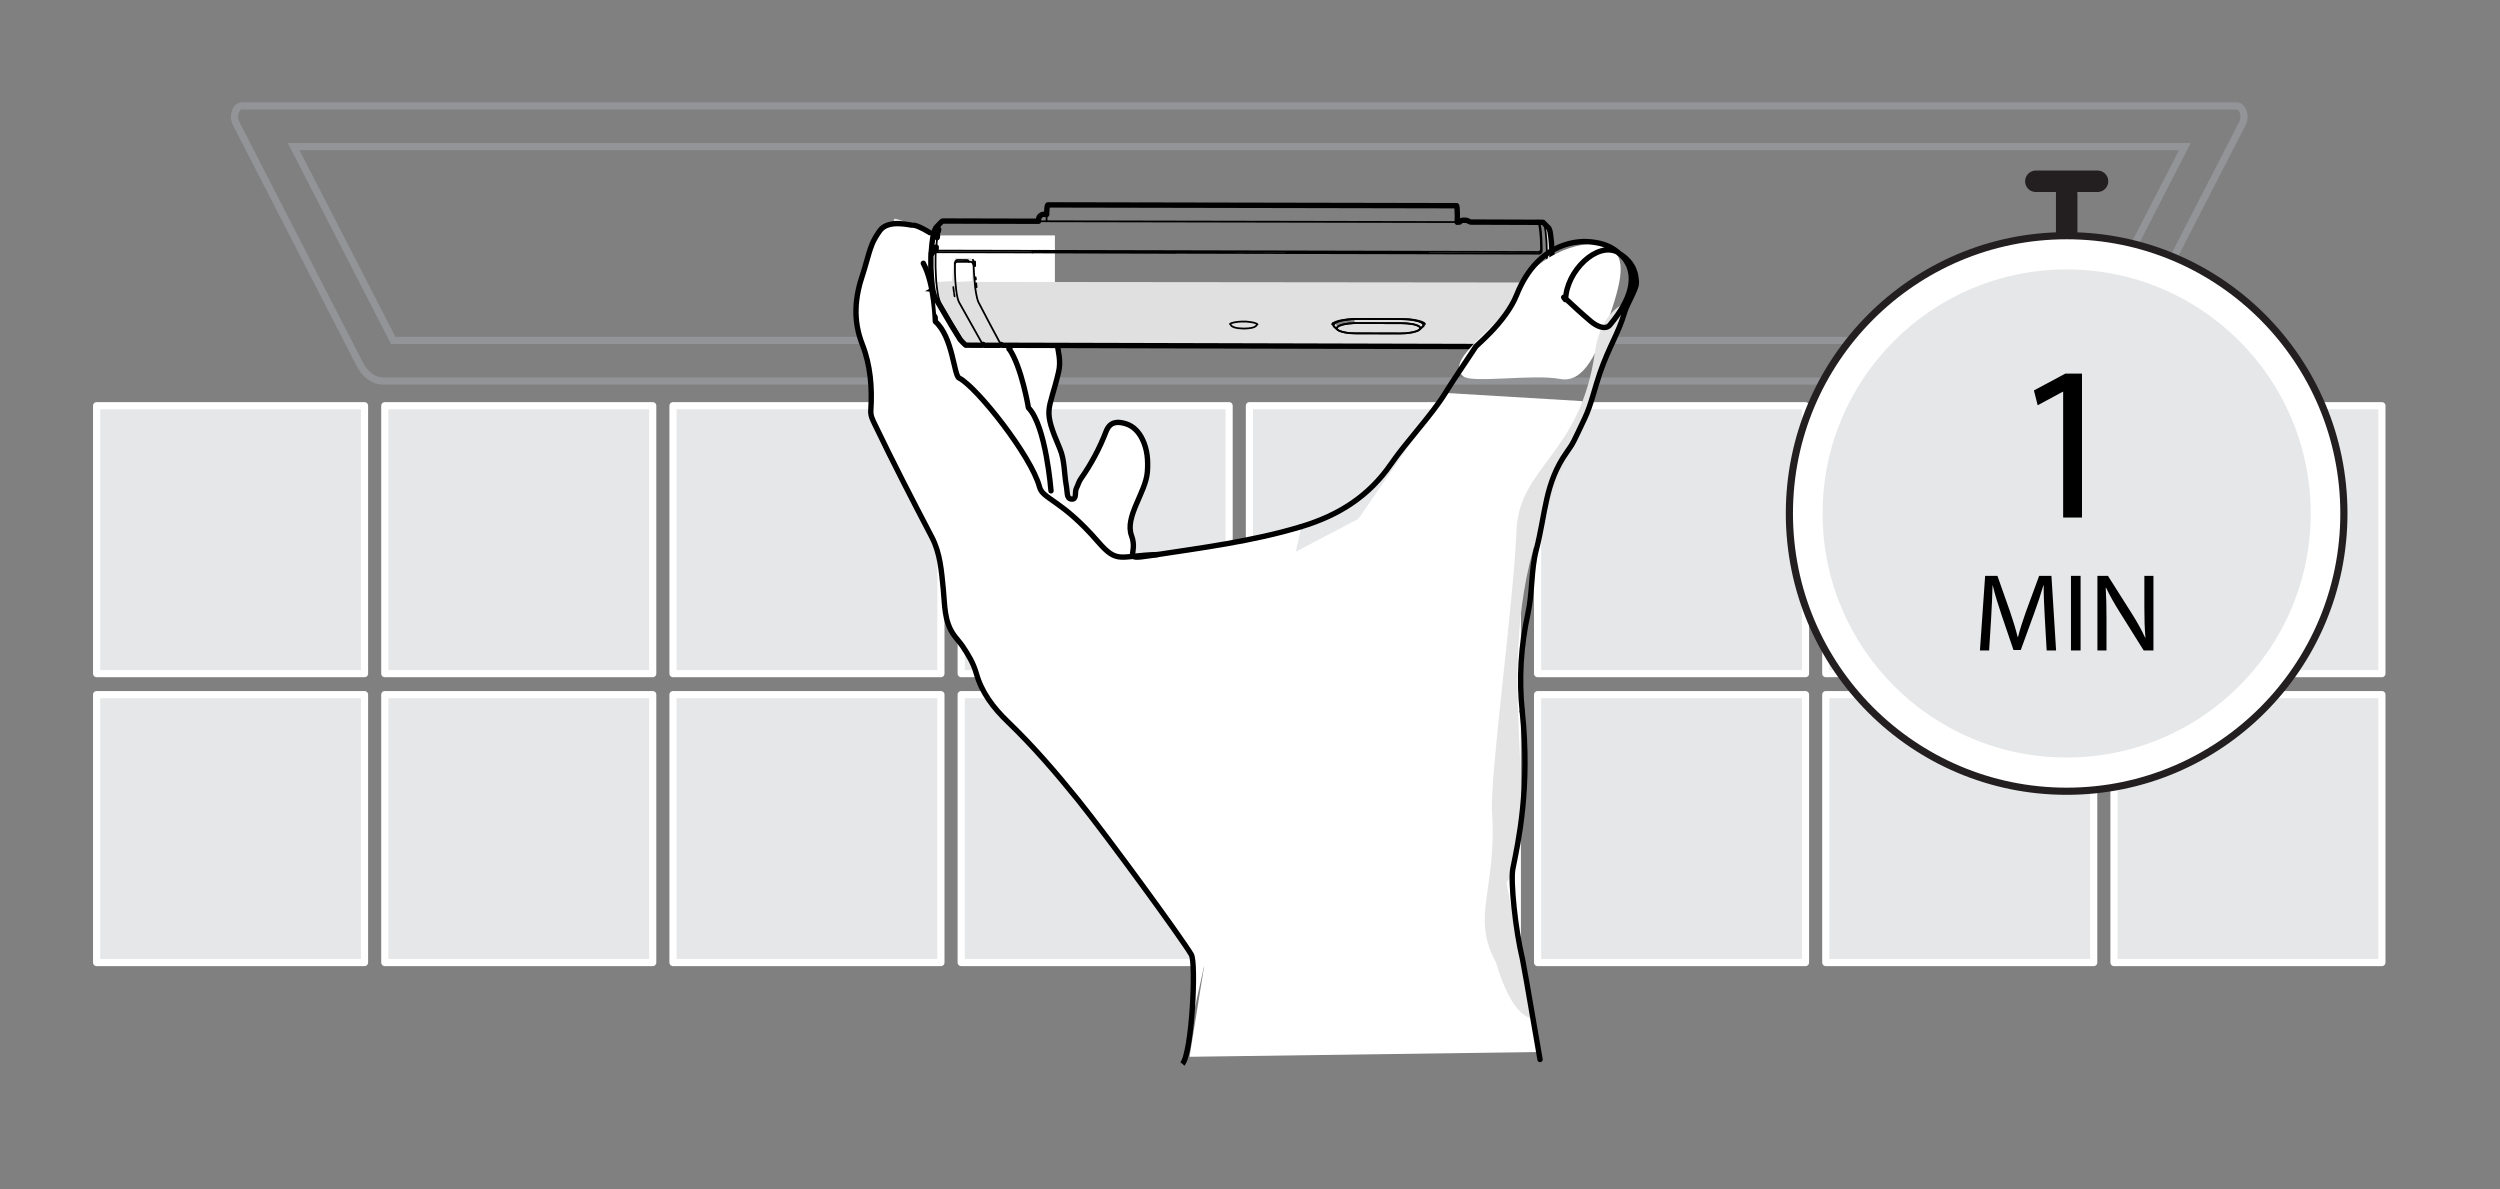
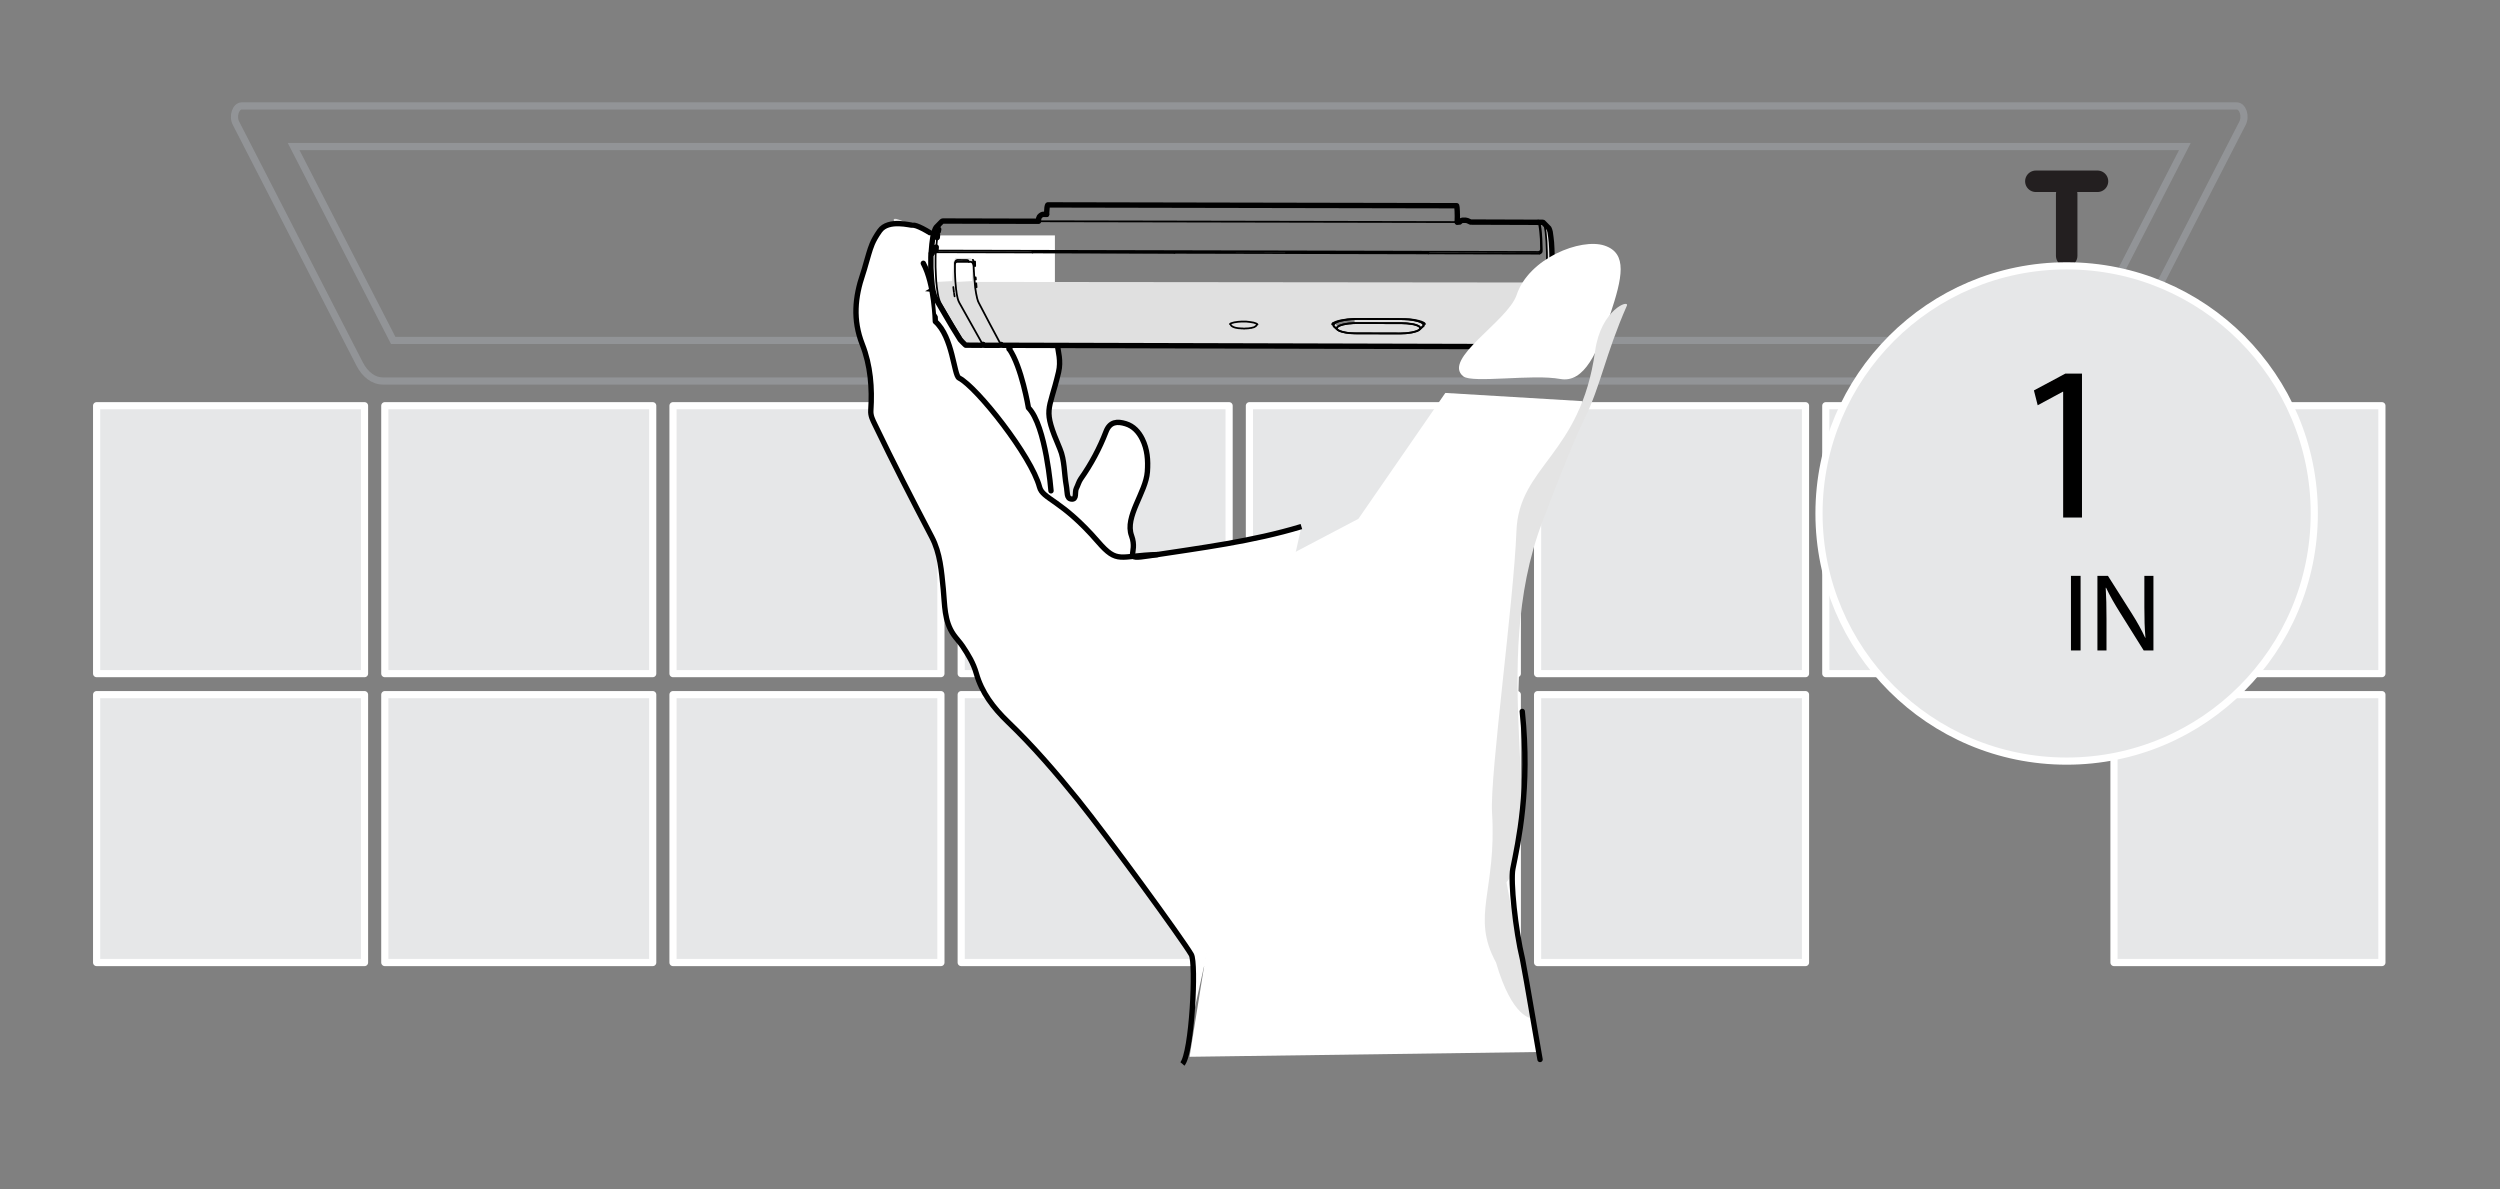
<svg xmlns="http://www.w3.org/2000/svg" version="1.1" id="Layer_1" x="0px" y="0px" width="349px" height="166px" viewBox="0 0 349 166" enable-background="new 0 0 349 166" xml:space="preserve">
  <rect x="0" y="0" width="349" height="166" fill="#808080" stroke="none" />
  <rect x="13.487" y="56.638" fill="#E6E7E8" stroke="#FFFFFF" stroke-linecap="round" stroke-linejoin="round" stroke-miterlimit="10" width="37.401" height="37.401" />
  <rect x="53.719" y="56.638" fill="#E6E7E8" stroke="#FFFFFF" stroke-linecap="round" stroke-linejoin="round" stroke-miterlimit="10" width="37.401" height="37.401" />
  <rect x="93.951" y="56.638" fill="#E6E7E8" stroke="#FFFFFF" stroke-linecap="round" stroke-linejoin="round" stroke-miterlimit="10" width="37.401" height="37.401" />
  <rect x="134.183" y="56.638" fill="#E6E7E8" stroke="#FFFFFF" stroke-linecap="round" stroke-linejoin="round" stroke-miterlimit="10" width="37.401" height="37.401" />
  <rect x="174.416" y="56.638" fill="#E6E7E8" stroke="#FFFFFF" stroke-linecap="round" stroke-linejoin="round" stroke-miterlimit="10" width="37.401" height="37.401" />
  <rect x="214.648" y="56.638" fill="#E6E7E8" stroke="#FFFFFF" stroke-linecap="round" stroke-linejoin="round" stroke-miterlimit="10" width="37.401" height="37.401" />
  <rect x="254.88" y="56.638" fill="#E6E7E8" stroke="#FFFFFF" stroke-linecap="round" stroke-linejoin="round" stroke-miterlimit="10" width="37.401" height="37.401" />
  <rect x="295.112" y="56.638" fill="#E6E7E8" stroke="#FFFFFF" stroke-linecap="round" stroke-linejoin="round" stroke-miterlimit="10" width="37.401" height="37.401" />
  <rect x="13.487" y="96.97" fill="#E6E7E8" stroke="#FFFFFF" stroke-linecap="round" stroke-linejoin="round" stroke-miterlimit="10" width="37.401" height="37.401" />
  <rect x="53.719" y="96.97" fill="#E6E7E8" stroke="#FFFFFF" stroke-linecap="round" stroke-linejoin="round" stroke-miterlimit="10" width="37.401" height="37.401" />
  <rect x="93.951" y="96.97" fill="#E6E7E8" stroke="#FFFFFF" stroke-linecap="round" stroke-linejoin="round" stroke-miterlimit="10" width="37.401" height="37.401" />
  <rect x="134.183" y="96.97" fill="#E6E7E8" stroke="#FFFFFF" stroke-linecap="round" stroke-linejoin="round" stroke-miterlimit="10" width="37.401" height="37.401" />
  <rect x="174.416" y="96.97" fill="#E6E7E8" stroke="#FFFFFF" stroke-linecap="round" stroke-linejoin="round" stroke-miterlimit="10" width="37.401" height="37.401" />
  <rect x="214.648" y="96.97" fill="#E6E7E8" stroke="#FFFFFF" stroke-linecap="round" stroke-linejoin="round" stroke-miterlimit="10" width="37.401" height="37.401" />
-   <rect x="254.88" y="96.97" fill="#E6E7E8" stroke="#FFFFFF" stroke-linecap="round" stroke-linejoin="round" stroke-miterlimit="10" width="37.401" height="37.401" />
  <rect x="295.112" y="96.97" fill="#E6E7E8" stroke="#FFFFFF" stroke-linecap="round" stroke-linejoin="round" stroke-miterlimit="10" width="37.401" height="37.401" />
  <path fill="none" stroke="#929497" stroke-miterlimit="10" d="M312.246,14.787H33.754  c-0.841,0-1.318,1.425-0.809,2.415l17.263,33.613c0.769,1.497,1.966,2.376,3.237,2.376h239.111  c1.271,0,2.468-0.879,3.237-2.376l17.263-33.613C313.564,16.212,313.087,14.787,312.246,14.787z" />
  <polygon fill="none" stroke="#929497" stroke-miterlimit="10" points="54.891,47.523 40.989,20.456 305.011,20.456   291.11,47.523 " />
  <g>
    <path fill="#E4E4E4" d="M132.321,53.344c10.304,14.024,11.478,17.61,16.71,24.648   c5.25,7.062,20.024,1.711,26.049-1.801c0.918-0.535-15.854,2.139-16.911,0.672   c-3.028-4.204,3.645-9.337,1.297-15.568c-0.392-1.039-1.225-1.808-2.314-2.142   c-1.172-0.36-2.21-0.311-2.751,1.1c-0.898,2.341-2.08,4.539-3.525,6.596   c-0.275,0.392-0.392,0.892-0.616,1.325c-0.265,0.513,0.123,1.597-0.693,1.496   c-0.712-0.088-0.538-0.929-0.706-1.845c-0.316-1.717-0.223-3.592-0.893-5.159   c-2.471-5.779-1.528-5.025-0.192-10.721c0.361-1.538-0.031-2.807-0.276-4.35   c-0.467-2.945-4.144-3.689-4.272-4.539c1.111,0.104-0.958,0.249-1.279,0.977   c-0.561,1.27,0.083,1.599-0.375,2.915c-0.114-0.027-0.571,1.786-0.685,1.758   c-0.45-2.177-1.019-5.887-0.892-5.848c0.012-1.176-0.317-2.611-1.13-3.944   c-1.249-0.972-1.646-0.458-4.192-0.772c-0.083,0.413-0.582,0.131-1.195-0.151   c-0.509-0.066-2.487,2.545-3.147,2.452c0.524-0.279,2.586-2.71,3.147-2.452   c0.444,0.057,0.836,0.106,1.195,0.151c0.009-0.047,0.014-0.102,0.013-0.168   c-0.652-3.372-6.486-6.715-7.247-6.529c-0.236,0.058-3.657-1.888-2.403-0.22   c1.531,2.036,4.544,12.621,4.246,13.561" />
    <path fill="#FFFFFF" stroke="#000000" stroke-width="0.75" stroke-miterlimit="10" d="M181.677,73.508   c-6.84,2.074-14.107,2.99-21.235,4.08c-3.891,0.595-1.503-0.165-2.479-2.806   c-0.982-2.658,2-6.025,2.21-8.916c0.118-1.621,0.004-3.129-0.707-4.572   c-0.491-0.996-1.225-1.808-2.314-2.142c-1.172-0.36-2.21-0.311-2.751,1.1   c-0.898,2.341-2.08,4.539-3.525,6.596c-0.275,0.392-0.392,0.892-0.616,1.325   c-0.265,0.513,0.123,1.597-0.693,1.496c-0.712-0.088-0.538-0.929-0.706-1.845   c-0.316-1.717-0.223-3.592-0.893-5.159c-2.471-5.779-1.528-5.025-0.192-10.721   c0.361-1.538-0.031-2.807-0.276-4.35c-0.467-2.945-4.144-3.689-4.272-4.539   c1.111,0.104-0.958,0.249-1.279,0.977c-0.561,1.27,0.083,1.599-0.375,2.915   c-0.114-0.027-0.571,1.786-0.685,1.758c-0.45-2.177-1.019-5.887-0.892-5.848   c0.012-1.176-0.317-2.611-1.13-3.944c-1.249-0.972-1.646-0.458-4.192-0.772   c-0.083,0.413-0.582,0.131-1.195-0.151c-0.509-0.066-2.487,2.545-3.147,2.452   c0.524-0.279,2.586-2.71,3.147-2.452c0.444,0.057,0.836,0.106,1.195,0.151   c0.009-0.047,0.014-0.102,0.013-0.168c-0.652-3.372-6.486-6.715-7.247-6.529   c-0.236,0.058-3.429-0.923-4.633,0.781c-1.043,1.476-1.232,2.28-1.529,3.22   c-0.295,0.933-0.516,1.891-0.83,2.818c-1.091,3.219-1.417,6.38-0.071,9.81   c1.149,2.929,1.396,6.091,1.188,9.23c-0.049,0.747,0.268,1.332,0.569,1.958   c2.539,5.293,5.224,10.51,7.945,15.711c1.183,2.261,1.35,4.774,1.602,7.269   c0.219,2.169,0.106,4.442,1.444,6.362c0.391,0.561,0.882,1.054,1.26,1.623   c0.783,1.177,1.503,2.357,1.902,3.769c0.761,2.688,2.373,4.81,4.421,6.781   c3.528,3.395,6.736,7.116,9.815,10.937c4.056,5.034,14.551,19.434,15.783,21.55   c0.707,1.215,0.086,13.731-1.243,15.264" />
    <path fill="none" stroke="#000000" stroke-width="0.751" stroke-linecap="round" stroke-linejoin="round" stroke-miterlimit="10" d="   M128.896,36.757c1.576,2.919,1.679,8.13,1.679,8.13c2.446,2.158,2.585,7.516,3.303,7.878   c2.493,1.26,10.108,10.922,11.239,15.218c0.455,1.731,3.023,1.703,8.162,7.636   c2.759,3.185,2.988,1.937,8.287,1.8" />
    <path fill="#FFFFFF" stroke="#000000" stroke-width="0.751" stroke-linecap="round" stroke-linejoin="round" stroke-miterlimit="10" d="   M140.887,48.704c1.735,2.502,2.683,8.217,2.683,8.217c2.452,2.509,3.15,11.599,3.15,11.599" />
    <path opacity="0.2" fill="#FFFFFF" stroke="#000000" stroke-width="0.751" stroke-linecap="round" stroke-linejoin="round" stroke-miterlimit="10" enable-background="new    " d="   M150.395,80.613" />
    <path opacity="0.2" fill="#FFFFFF" stroke="#000000" stroke-width="0.751" stroke-linecap="round" stroke-linejoin="round" stroke-miterlimit="10" enable-background="new    " d="   M217.251,55.913" />
    <polygon fill="#FFFFFF" points="147.265,47.908 133.604,48.243 130.667,43.772 129.686,32.863 147.265,32.863     " />
    <g>
      <path fill-rule="evenodd" clip-rule="evenodd" fill="#E0E0E0" d="M216.355,32.127l0.163,1.126v6.919l-0.179,1.305    l-2.285,5.679l-0.751,1.11h-35.166l-43.374-0.196l-1.126-1.289l-2.97-5.01l0.016-0.343l0.196,0.016    l-0.082-2.089l2.121-0.114l0.163-2.611l0.294-0.62h2.138l0.375,0.375l0.163,2.79l0.196,1.567    l0.114-1.387l79.422,0.082l0.179-3.59l-0.261-4.455l0.082-0.016L216.355,32.127z M214.87,35.293    h-84.823l0.163-0.196h70.74L214.87,35.293z M135.693,36.582v2.66l-2.105,0.114l-0.131,0.636    l-0.065-3.606l1.55,0.016L135.693,36.582z M186.41,44.937l1.501-0.375h1.191v0.408l-1.762,0.31    l-0.359,0.228l-0.294-0.016l-0.212-0.196L186.41,44.937z M198.845,45.672h-0.375l0.473-0.359    L198.845,45.672z" />
      <path fill="none" stroke="#000000" stroke-width="0.249" stroke-linecap="round" stroke-linejoin="round" stroke-miterlimit="10" d="    M137.096,47.924c-1.583-2.839-1.583-2.839-3.182-5.679c-0.033-0.065-0.033-0.065-0.049-0.114    c-0.033-0.065-0.033-0.065-0.065-0.131c-0.016-0.049-0.016-0.049-0.033-0.098    c-0.033-0.114-0.033-0.114-0.065-0.212c-0.016-0.065-0.016-0.065-0.033-0.131    c-0.016-0.114-0.016-0.114-0.049-0.245c-0.016-0.065-0.016-0.065-0.033-0.147    c-0.016-0.147-0.016-0.147-0.049-0.294c-0.016-0.13-0.016-0.13-0.033-0.277    c-0.016-0.098-0.016-0.098-0.033-0.196c-0.033-0.277-0.033-0.277-0.049-0.555    c-0.033-0.294-0.033-0.294-0.049-0.571c-0.016-0.31-0.016-0.31-0.033-0.62    c-0.016-0.212-0.016-0.212-0.016-0.424c-0.016-0.163-0.016-0.163-0.016-0.31 M135.807,36.762    c-0.016-0.033-0.016-0.033-0.033-0.065c-0.016-0.016-0.016-0.016-0.049-0.049    c-0.016-0.016-0.016-0.016-0.033-0.033c-0.033-0.016-0.033-0.016-0.065-0.033    c-0.016-0.016-0.033-0.016-0.049-0.016c-0.033-0.016-0.033-0.016-0.049-0.016c-0.033,0-0.033,0-0.049,0     M135.481,36.55c-0.914,0-0.914,0-1.811,0c-0.033,0-0.033,0-0.065,0c-0.033,0-0.033,0-0.065,0.016    c-0.033,0.016-0.033,0.016-0.049,0.016c-0.016,0.016-0.016,0.016-0.033,0.033    c-0.016,0-0.016,0-0.033,0.016c-0.016,0.016-0.016,0.016-0.033,0.033    c-0.016,0.016-0.016,0.016-0.033,0.049c-0.016,0.016-0.016,0.016-0.016,0.033    c-0.016,0.016-0.016,0.016-0.016,0.033c0,0.033,0,0.033-0.016,0.049c0,0.033,0,0.033,0,0.065    c0,0.114,0,0.114,0,0.228c0,0.228,0,0.228,0,0.441c0,0.147,0,0.147,0,0.294 M137.227,48.087    l-0.065-0.065l-0.065-0.098 M133.31,37.92v0.082 M135.872,36.876l0.016,0.033l-0.098-0.179    l0.016,0.033 M133.31,37.855v-0.065 M133.31,37.855v0.065 M135.725,36.631h-0.016 M135.921,37.023    l-0.016-0.065l-0.016-0.049 M135.856,36.631v0.212" />
      <path fill="none" stroke="#000000" stroke-width="0.751" stroke-linecap="round" stroke-linejoin="round" stroke-miterlimit="10" d="    M137.472,48.201c0,0,0,0-0.016,0c-0.016,0-0.016,0-0.016,0c-0.033-0.016-0.033-0.016-0.049-0.016    s-0.016,0-0.016,0c-0.016,0-0.016,0-0.016,0c-0.016-0.016-0.016-0.016-0.049-0.033    c-0.016,0-0.016,0-0.016-0.016c-0.016,0-0.016,0-0.016,0c-0.016-0.016-0.016-0.016-0.033-0.016    c0-0.016,0-0.016,0-0.016c-0.016,0-0.016,0-0.016-0.016 M139.446,48.201c0,0,0,0,0.016,0c0,0,0,0,0.016,0    c0.016,0,0.016,0,0.033,0 M139.74,48.087c-0.016,0.016-0.016,0.016-0.033,0.033    c-0.016,0-0.016,0-0.016,0.016c-0.016,0.016-0.016,0.016-0.033,0.016c-0.016,0.016-0.016,0.016-0.016,0.016    c-0.016,0-0.016,0-0.016,0c-0.016,0.016-0.016,0.016-0.016,0.016c-0.016,0-0.016,0-0.033,0    c0,0.016,0,0.016-0.016,0.016c0,0,0,0-0.016,0l0,0c-0.016,0-0.016,0-0.016,0c-0.016,0-0.016,0-0.049,0     M137.472,48.201L137.472,48.201 M137.472,48.201L137.472,48.201h2.007h-0.016 M139.511,48.201h-0.016     M139.446,48.201L139.446,48.201 M139.479,48.201h0.016" />
-       <line fill="none" stroke="#000000" stroke-width="0.249" stroke-linecap="round" stroke-linejoin="round" stroke-miterlimit="10" x1="146.104" y1="30.887" x2="146.104" y2="29.924" />
      <path fill="none" stroke="#000000" stroke-width="0.751" stroke-linecap="round" stroke-linejoin="round" stroke-miterlimit="10" d="    M203.43,31.001c0.016-0.392,0.016-0.392,0.016-0.8c0-0.343,0-0.343-0.016-0.702    c-0.016-0.261-0.016-0.261-0.033-0.522c-0.016-0.098-0.016-0.098-0.033-0.196    c0-0.033,0-0.033-0.016-0.065 M146.251,28.635c-0.016,0.049-0.016,0.049-0.033,0.082    c-0.016,0.114-0.016,0.114-0.049,0.228c-0.016,0.212-0.016,0.212-0.033,0.441    c-0.016,0.261-0.016,0.261-0.033,0.539 M203.349,28.717l-57.065-0.114l-0.033,0.033" />
      <path fill="none" stroke="#000000" stroke-width="0.249" stroke-linecap="round" stroke-linejoin="round" stroke-miterlimit="10" d="    M175.461,45.215c0,0.016,0,0.016,0,0.033s0,0.016,0,0.033c0,0,0,0,0,0.016 M175.461,45.296    c-0.016,0.016-0.016,0.016-0.016,0.033c0,0.016,0,0.016-0.016,0.033c0,0.016,0,0.016,0,0.016    c-0.016,0.016-0.016,0.016-0.016,0.033c-0.016,0.016-0.016,0.016-0.016,0.016 M175.395,45.427    c-0.016,0.016-0.016,0.016-0.033,0.033c0,0.016,0,0.016-0.016,0.033c-0.016,0.016-0.016,0.016-0.033,0.033     M175.298,45.525c-0.016,0.016-0.016,0.016-0.033,0.033c-0.033,0.016-0.033,0.016-0.065,0.033    c-0.016,0.016-0.016,0.016-0.049,0.033c-0.033,0.016-0.033,0.016-0.049,0.033    c-0.049,0.016-0.049,0.016-0.082,0.033c-0.033,0-0.033,0-0.065,0.016    c-0.033,0.016-0.033,0.016-0.065,0.016c-0.049,0.016-0.049,0.016-0.082,0.016    c-0.033,0.016-0.033,0.016-0.082,0.033c-0.033,0-0.033,0-0.082,0.016c-0.033,0-0.033,0-0.082,0    c-0.049,0.016-0.049,0.016-0.098,0.016c-0.033,0.016-0.033,0.016-0.082,0.016s-0.049,0-0.098,0.016    c-0.049,0-0.049,0-0.098,0c-0.049,0.016-0.049,0.016-0.098,0.016s-0.049,0-0.098,0s-0.049,0-0.098,0    s-0.049,0-0.114,0.016c-0.049,0-0.049,0-0.098,0s-0.049,0-0.098,0s-0.049,0-0.114-0.016    c-0.049,0-0.049,0-0.098,0c-0.049,0-0.049,0-0.098,0s-0.049,0-0.098-0.016c-0.049,0-0.049,0-0.098,0    s-0.049,0-0.098-0.016c-0.049,0-0.049,0-0.098,0c-0.049-0.016-0.049-0.016-0.098-0.016    c-0.033-0.016-0.033-0.016-0.082-0.016c-0.049-0.016-0.049-0.016-0.098-0.016    c-0.033-0.016-0.033-0.016-0.082-0.016c-0.033-0.016-0.033-0.016-0.082-0.016    c-0.033-0.016-0.033-0.016-0.082-0.033c-0.033-0.016-0.033-0.016-0.065-0.016    c-0.033-0.016-0.033-0.016-0.082-0.033c-0.016,0-0.016,0-0.049-0.016    c-0.033-0.016-0.033-0.016-0.049-0.033 M172.099,45.606c-0.033-0.016-0.033-0.016-0.065-0.033    c-0.016-0.016-0.016-0.016-0.049-0.033c-0.016-0.016-0.016-0.016-0.049-0.033    c-0.016-0.016-0.016-0.016-0.049-0.049c-0.016-0.016-0.016-0.016-0.033-0.033    c0-0.016,0-0.016-0.016-0.033c-0.016-0.016-0.016-0.016-0.016-0.033c-0.016-0.016-0.016-0.016-0.016-0.033    c-0.016-0.016-0.016-0.016-0.016-0.033 M171.789,45.28c-0.016-0.016-0.016-0.016-0.016-0.033    c0,0,0,0,0-0.016c0,0,0,0,0-0.016c0-0.016,0-0.033,0-0.033 M175.314,45.525h-0.016 M172.116,45.606h-0.016     M171.789,45.296v-0.016 M130.618,35.212c0,0.457,0,0.457-0.016,0.914c0,0.571,0,0.571,0,1.142    c0.016,0.587,0.016,0.587,0.049,1.175c0.016,0.424,0.016,0.424,0.049,0.849    c0.049,0.392,0.049,0.392,0.082,0.783c0.065,0.457,0.065,0.457,0.131,0.914    c0.049,0.277,0.049,0.277,0.114,0.555c0.082,0.261,0.082,0.261,0.163,0.539    c0.049,0.131,0.065,0.131,0.114,0.261c0.587,1.012,0.587,1.012,1.175,2.023    c0.555,0.946,0.555,0.946,1.126,1.877c0.571,0.946,0.571,0.946,1.142,1.893 M215.229,35.065    c0-0.131,0-0.131,0-0.277c-0.016-0.718-0.016-0.718-0.049-1.436c-0.033-0.62-0.049-0.62-0.098-1.224    c-0.016-0.228-0.033-0.228-0.065-0.473c-0.033-0.163-0.033-0.163-0.065-0.343    c-0.033-0.098-0.033-0.098-0.082-0.196 M136.133,40.123c-0.065-0.751-0.065-0.751-0.13-1.501    c-0.033-0.555-0.033-0.555-0.065-1.11c-0.016-0.441-0.016-0.441-0.033-0.865 M139.691,48.038    c-0.751-1.403-0.751-1.403-1.501-2.807c-0.783-1.485-0.783-1.485-1.567-2.986    c-0.049-0.114-0.049-0.114-0.098-0.228 M171.903,45.117c0.196-0.065,0.196-0.065,0.392-0.114    c0.277-0.049,0.277-0.049,0.555-0.082c0.245-0.016,0.245-0.016,0.506-0.033c0.294,0,0.294,0,0.587,0    c0.277,0.033,0.277,0.033,0.571,0.065c0.245,0.033,0.245,0.033,0.489,0.082    c0.179,0.049,0.179,0.049,0.343,0.114c0.065,0.033,0.065,0.033,0.131,0.082 M186.671,45.688    c0.082-0.082,0.082-0.082,0.179-0.147c0.131-0.065,0.131-0.065,0.261-0.114    c0.179-0.065,0.179-0.065,0.359-0.114c0.212-0.049,0.212-0.049,0.441-0.098    c0.245-0.033,0.245-0.033,0.49-0.065c0.261-0.016,0.261-0.016,0.539-0.033s0.277-0.016,0.555-0.016    c3.035,0,3.035,0,6.087,0.016c0.473,0.016,0.473,0.016,0.946,0.049    c0.408,0.049,0.408,0.049,0.816,0.114c0.163,0.049,0.163,0.049,0.343,0.098    c0.114,0.049,0.114,0.049,0.245,0.098c0.098,0.049,0.098,0.049,0.18,0.098    c0.065,0.065,0.065,0.065,0.13,0.131 M198.698,45.247c-0.049-0.049-0.049-0.049-0.098-0.114    c-0.082-0.065-0.082-0.065-0.163-0.114c-0.131-0.065-0.131-0.065-0.261-0.114    c-0.163-0.049-0.163-0.049-0.31-0.098c-0.179-0.049-0.179-0.049-0.359-0.082    c-0.441-0.065-0.441-0.065-0.865-0.131c-0.522-0.016-0.522-0.016-1.044-0.049    c-3.052,0-3.052,0-6.087-0.016c-0.343,0.016-0.343,0.016-0.685,0.016    c-0.343,0.033-0.343,0.033-0.669,0.065c-0.277,0.033-0.277,0.033-0.555,0.082    c-0.245,0.049-0.245,0.049-0.489,0.098c-0.196,0.065-0.196,0.065-0.392,0.131    c-0.147,0.065-0.163,0.065-0.294,0.131c-0.114,0.082-0.114,0.082-0.212,0.179 M186.035,45.149    c0.098-0.065,0.098-0.065,0.196-0.114c0.114-0.065,0.114-0.065,0.245-0.114    c0.147-0.049,0.163-0.049,0.31-0.098c0.196-0.049,0.196-0.049,0.392-0.098    c0.457-0.082,0.457-0.082,0.93-0.147c0.522-0.033,0.522-0.033,1.044-0.065    c3.492,0,3.492,0.016,6.984,0.033c0.359,0.016,0.359,0.016,0.702,0.033    c0.31,0.049,0.31,0.049,0.62,0.082c0.277,0.065,0.277,0.065,0.539,0.114    c0.228,0.065,0.228,0.065,0.441,0.131 M186.72,46.031c0.131,0.082,0.131,0.082,0.277,0.163    c0.212,0.065,0.212,0.065,0.424,0.131c0.31,0.065,0.31,0.065,0.62,0.13    c0.326,0.033,0.326,0.033,0.636,0.065c0.343,0.016,0.343,0.016,0.685,0.016    c2.986,0.016,2.986,0.016,5.973,0.016c0.473-0.016,0.473-0.016,0.946-0.033    c0.424-0.049,0.424-0.065,0.849-0.114c0.147-0.033,0.147-0.033,0.31-0.082    c0.179-0.049,0.179-0.049,0.343-0.098c0.131-0.065,0.131-0.065,0.261-0.13    c0.082-0.065,0.082-0.065,0.163-0.131 M213.14,48.364c0.033-0.049,0.033-0.049,0.065-0.114    c0.359-0.898,0.359-0.898,0.718-1.795c0.767-1.942,0.783-1.942,1.534-3.9    c0.082-0.245,0.082-0.261,0.147-0.506c0.049-0.326,0.049-0.326,0.098-0.653    c0.082-0.685,0.082-0.685,0.147-1.371c0.033-0.685,0.033-0.685,0.082-1.387    c0.016-0.865,0.016-0.865,0.033-1.746c0-0.816,0-0.816-0.016-1.632    c-0.033-0.783-0.033-0.783-0.065-1.567c-0.049-0.669-0.049-0.669-0.114-1.322    c-0.065-0.408-0.065-0.408-0.131-0.816c-0.049-0.147-0.049-0.147-0.082-0.31    c-0.049-0.082-0.049-0.082-0.098-0.179 M130.096,35.391l0.522-0.18l84.235,0.196l0.196-0.065    l0.131-0.114l0.049-0.163 M214.87,31.116l-0.082-0.082 M133.261,41.364l-0.065-0.375 M133.164,40.776    l-0.082-0.702 M133.327,36.794v-0.163l0.065-0.163l0.098-0.114l0.163-0.065l1.354,0.016l0.147,0.049    l0.098,0.196 M134.045,47.418l0.016,0.016 M134.893,48.185l-0.033,0.016 M135.905,36.468v0.179    l-0.212-0.033 M136.133,40.026v0.098 M135.954,37.725v0.196 M135.938,37.512v-0.033 M135.905,36.452    l-0.049-0.114 M135.905,36.435L135.905,36.435 M135.856,36.305v0.033 M135.823,36.289l-0.016-0.016     M135.872,36.37l0.016,0.016 M136.133,40.123v-0.049 M136.117,39.879l-0.016-0.049 M136.133,37.137    l-0.016-0.62 M136.133,40.14l0.131,0.816l0.147,0.685v-0.016 M136.297,41.168v-0.049 M136.28,41.037    l0.016,0.065 M136.264,40.939l-0.016-0.049 M136.166,40.319v-0.049 M136.329,40.091l-0.049-0.539     M136.231,39.014l-0.033-0.294 M136.444,41.755l0.098,0.326 M136.444,41.755l-0.033-0.098l0.016,0.033     M136.395,41.559l-0.016-0.016 M139.691,48.021v0.016l0.049,0.049 M140.001,48.201h-0.016     M171.708,45.247l0.033-0.049 M171.74,45.247l0.016-0.049l0.082-0.049 M171.708,45.231l0.033-0.016    L171.708,45.231 M171.789,45.166L171.789,45.166 M171.822,45.149l0.082-0.033h-0.016 M171.952,45.101    l-0.049,0.016 M175.477,45.231l0.049,0.049l-0.016-0.016 M175.477,45.215h-0.033 M175.542,45.296    l-0.033-0.033l0.016,0.016 M185.97,45.264v0.016l0.033-0.082l-0.016,0.016 M186.002,45.198    l0.033-0.016l0.114,0.131v0.131l0.065,0.131l0.473,0.424l-0.065-0.098v-0.082l0.049-0.13     M198.241,45.704l0.033,0.114l-0.065,0.147l0.457-0.441l0.065-0.082v-0.098l-0.033-0.098     M186.215,45.231l-0.065,0.147 M186.002,45.182l0.033-0.033L186.002,45.182 M198.437,44.905    l-0.098-0.033 M186.149,45.313l-0.016-0.228 M186.1,45.101l-0.049,0.049 M186.378,44.954l0.033-0.016     M186.688,45.998l0.033,0.033L186.688,45.998 M198.209,45.965l-0.033,0.033 M186.704,44.839    l-0.033,0.016 M198.519,44.937l0.082,0.049l-0.163-0.082 M198.731,45.345v-0.294l-0.131-0.065h0.016     M198.861,45.133v0.016l-0.033-0.033l0.016,0.016 M198.829,45.117L198.829,45.117l-0.098-0.065     M198.91,45.215v0.016l-0.016-0.049L198.91,45.215 M198.927,45.231h-0.016 M198.894,45.182    l-0.033-0.033l0.016,0.016 M198.878,45.166l-0.016-0.016 M213.058,48.397h0.033 M213.858,47.662    l-0.033,0.016" />
      <path fill="none" stroke="#000000" stroke-width="0.751" stroke-linecap="round" stroke-linejoin="round" stroke-miterlimit="10" d="    M134.812,48.185c-0.033-0.033-0.033-0.033-0.065-0.049c-0.359-0.359-0.375-0.359-0.702-0.718    c-0.587-0.93-0.587-0.946-1.159-1.877c-1.159-1.974-1.159-1.974-2.317-3.949    c-0.082-0.163-0.082-0.179-0.147-0.359c-0.098-0.326-0.098-0.326-0.179-0.669    c-0.049-0.359-0.049-0.359-0.114-0.718c-0.049-0.522-0.049-0.522-0.098-1.044    c-0.049-0.702-0.049-0.702-0.082-1.403c0-0.751,0-0.751,0-1.485c0-0.228,0-0.228,0.016-0.473     M213.14,48.364c0.359-0.343,0.359-0.343,0.718-0.702c0.033-0.065,0.033-0.065,0.065-0.131    c0.751-1.844,0.751-1.844,1.501-3.704c0.408-1.044,0.408-1.044,0.832-2.089    c0.033-0.147,0.033-0.147,0.082-0.294c0.033-0.196,0.033-0.196,0.065-0.392    c0.065-0.522,0.065-0.522,0.131-1.044c0.033-0.538,0.033-0.538,0.082-1.077    c0.016-0.473,0.016-0.473,0.033-0.963c0.016-0.49,0.016-0.49,0.016-0.995c0-0.62,0-0.62,0-1.24    c-0.016-0.522-0.016-0.522-0.033-1.028c-0.033-0.441-0.033-0.441-0.049-0.865    c-0.033-0.375-0.033-0.375-0.082-0.734c-0.049-0.359-0.049-0.359-0.098-0.718    c-0.033-0.147-0.033-0.147-0.082-0.294c-0.049-0.114-0.049-0.114-0.098-0.228 M215.424,31.05    c-0.033-0.016-0.033-0.016-0.065-0.016c-0.277,0-0.277,0-0.571,0c-0.033,0-0.033,0-0.065,0.016     M136.998,48.201l-2.187-0.016 M129.965,35.44l0.131-0.049 M136.966,48.201l-0.049-0.016    L136.966,48.201 M137.031,48.185l-0.016,0.016l0.163-0.082l-0.033,0.033 M137.162,48.152l0.065-0.065     M139.74,48.103l0.098,0.065l0.163,0.033h-0.033 M140.001,48.201l73.09,0.196l0.049-0.033     M216.224,31.866l-0.8-0.816 M216.159,31.801l0.065,0.065" />
      <path fill="none" stroke="#000000" stroke-width="0.249" stroke-linecap="round" stroke-linejoin="round" stroke-miterlimit="10" d="    M198.6,45.606c0.016-0.016,0.016-0.016,0.049-0.033c0.016-0.033,0.016-0.033,0.033-0.049    c0.016-0.016,0.016-0.016,0.016-0.049c0.016-0.016,0.016-0.016,0.033-0.033c0-0.033,0-0.033,0-0.049    c0-0.016,0-0.016,0-0.049c0-0.016,0-0.016,0-0.033c-0.016-0.033-0.016-0.033-0.033-0.049    c-0.016-0.033-0.016-0.033-0.033-0.065c-0.033-0.033-0.033-0.033-0.065-0.065    c-0.049-0.033-0.049-0.033-0.082-0.065c-0.049-0.016-0.049-0.016-0.082-0.049    c-0.065-0.033-0.065-0.033-0.114-0.049c-0.082-0.033-0.082-0.033-0.147-0.065    c-0.098-0.033-0.098-0.033-0.196-0.065c-0.114-0.033-0.114-0.033-0.245-0.065    c-0.114-0.033-0.114-0.033-0.228-0.049c-0.114-0.016-0.114-0.016-0.228-0.049    c-0.098-0.016-0.098-0.016-0.212-0.033c-0.098,0-0.098,0-0.18-0.016    c-0.131-0.016-0.131-0.016-0.245-0.033c-0.131,0-0.131,0-0.261-0.016c-0.13,0-0.13,0-0.261-0.016    c-0.131,0-0.131,0-0.261,0s-0.131,0-0.261-0.016 M195.598,44.546c-3.052,0-3.052,0-6.087-0.016    c-0.179,0.016-0.179,0.016-0.343,0.016c-0.098,0-0.098,0-0.179,0c-0.163,0.016-0.163,0.016-0.343,0.016    c-0.082,0.016-0.082,0.016-0.179,0.016c-0.147,0.016-0.147,0.016-0.31,0.033    c-0.131,0.016-0.131,0.016-0.261,0.033c-0.065,0-0.065,0-0.147,0.016    c-0.163,0.033-0.163,0.033-0.31,0.065c-0.082,0.016-0.082,0.016-0.163,0.033    s-0.082,0.016-0.163,0.033c-0.082,0.016-0.082,0.016-0.163,0.049c-0.065,0.016-0.065,0.016-0.131,0.033    c-0.049,0.033-0.049,0.033-0.098,0.049c-0.049,0.016-0.049,0.016-0.098,0.033    c-0.049,0.016-0.049,0.016-0.082,0.033c-0.065,0.033-0.065,0.033-0.114,0.065    c-0.033,0.016-0.033,0.033-0.065,0.049c-0.033,0.016-0.033,0.016-0.065,0.049    c-0.033,0.016-0.033,0.016-0.049,0.033c-0.016,0.033-0.016,0.033-0.033,0.049    c-0.016,0.016-0.016,0.016-0.033,0.049c-0.016,0.016-0.016,0.016-0.016,0.033    c-0.016,0.033-0.016,0.033-0.016,0.049c0,0.016,0,0.016,0,0.049c0,0.016,0,0.016,0,0.033    c0.016,0.033,0.016,0.033,0.016,0.049c0.016,0.033,0.016,0.033,0.033,0.049    c0.016,0.033,0.016,0.033,0.049,0.049c0.228,0.228,0.228,0.228,0.473,0.441 M186.623,45.786    c0,0.016,0,0.016,0,0.033c0,0.016,0,0.016,0,0.033c0,0.016,0,0.016,0,0.049    c0.016,0.016,0.016,0.016,0.016,0.033c0.016,0.016,0.016,0.016,0.016,0.033    c0.016,0.016,0.016,0.016,0.033,0.033c0.016,0.016,0.016,0.016,0.033,0.033s0.016,0.016,0.049,0.033    c0.016,0.016,0.016,0.016,0.049,0.033c0.016,0.016,0.016,0.016,0.049,0.033    c0.065,0.033,0.065,0.033,0.131,0.065c0.033,0.016,0.033,0.016,0.065,0.033    c0.033,0.016,0.033,0.016,0.082,0.016c0.082,0.033,0.082,0.033,0.163,0.065    c0.082,0.016,0.082,0.016,0.163,0.033c0.065,0.016,0.065,0.016,0.13,0.033    c0.114,0.016,0.114,0.016,0.212,0.049c0.114,0.016,0.114,0.016,0.245,0.033    c0.114,0.016,0.114,0.016,0.245,0.033c0.049,0,0.049,0,0.114,0.016 M188.418,46.504    c0.196,0,0.196,0,0.392,0.016c0.147,0.016,0.147,0.016,0.277,0.016s0.131,0,0.277,0 M189.364,46.536    c2.986,0.016,2.986,0.016,5.973,0.016c0.131,0,0.131,0,0.277,0c0.131,0,0.131,0,0.261-0.016    c0.212,0,0.212,0,0.408-0.016c0.131-0.016,0.131-0.016,0.261-0.033c0.114-0.016,0.114-0.016,0.245-0.033    c0.114-0.016,0.114-0.016,0.228-0.033c0.114-0.016,0.114-0.016,0.228-0.049    c0.098-0.016,0.098-0.016,0.196-0.049c0.098-0.016,0.098-0.016,0.179-0.049    c0.082-0.033,0.082-0.033,0.163-0.049c0.082-0.033,0.082-0.033,0.147-0.065    c0.065-0.033,0.065-0.033,0.114-0.065c0.033-0.016,0.033-0.016,0.049-0.033    c0.033-0.016,0.033-0.016,0.049-0.033c0.016-0.016,0.016-0.016,0.033-0.033    c0.016-0.016,0.016-0.016,0.033-0.033c0.016-0.033,0.016-0.033,0.033-0.049    c0-0.016,0-0.016,0.016-0.033c0-0.016,0-0.016,0-0.033c0.016-0.016,0.016-0.016,0.016-0.033    c0-0.016,0-0.016-0.016-0.033c0-0.016,0-0.016,0-0.033c-0.016-0.033-0.016-0.033-0.016-0.049    c-0.016-0.016-0.016-0.016-0.033-0.033c-0.016-0.016-0.016-0.016-0.033-0.033    c-0.016-0.016-0.016-0.016-0.033-0.033c-0.016-0.016-0.016-0.016-0.033-0.033    c-0.033-0.016-0.033-0.016-0.049-0.033c-0.065-0.033-0.065-0.033-0.131-0.065    c-0.033-0.016-0.033-0.016-0.065-0.033c-0.082-0.016-0.082-0.016-0.147-0.049    c-0.098-0.033-0.098-0.033-0.179-0.065c-0.049,0-0.049,0-0.098-0.016    c-0.049-0.016-0.049-0.016-0.114-0.033c-0.098-0.016-0.098-0.016-0.196-0.033s-0.098-0.016-0.179-0.033    c-0.082-0.016-0.082-0.016-0.179-0.016c-0.065-0.016-0.065-0.016-0.114-0.016    c-0.131-0.016-0.131-0.016-0.261-0.033c-0.065,0-0.065,0-0.131-0.016c-0.147,0-0.147,0-0.277,0    c-0.212-0.016-0.212-0.016-0.408-0.016 M195.581,45.117c-3.052-0.016-3.052-0.016-6.087-0.016    c-0.212,0-0.212,0-0.424,0c-0.131,0.016-0.131,0.016-0.277,0.016c-0.131,0.016-0.131,0.016-0.261,0.033    c-0.131,0-0.131,0-0.261,0.016c-0.114,0.016-0.114,0.016-0.245,0.033    c-0.114,0.016-0.114,0.016-0.228,0.049c-0.114,0.016-0.114,0.016-0.228,0.033    c-0.098,0.033-0.098,0.033-0.196,0.049c-0.082,0.033-0.082,0.033-0.179,0.065    c-0.082,0.033-0.082,0.033-0.163,0.049c-0.065,0.033-0.065,0.033-0.131,0.065    c-0.033,0.016-0.033,0.016-0.049,0.033c-0.033,0.016-0.033,0.016-0.065,0.033    c-0.016,0.016-0.016,0.016-0.033,0.033c-0.016,0.016-0.016,0.016-0.049,0.033    c-0.016,0.033-0.016,0.033-0.033,0.049c0,0.016,0,0.016-0.016,0.033    c-0.016,0.016-0.016,0.016-0.016,0.033c-0.016,0.016-0.016,0.016-0.016,0.033 M186.149,45.411    l-0.016-0.326 M198.143,46.031l0.457-0.424 M198.731,45.345v-0.294 M215.082,34.999    c0.033-0.098,0.033-0.098,0.049-0.196c-0.016-0.718-0.016-0.718-0.033-1.452    c-0.049-0.587-0.049-0.587-0.098-1.175c-0.049-0.392-0.049-0.392-0.114-0.783    c-0.049-0.114-0.049-0.114-0.082-0.228c-0.033-0.065-0.033-0.065-0.082-0.114 M131.466,30.936    c-0.082,0.114-0.082,0.114-0.147,0.228c-0.049,0.114-0.049,0.114-0.098,0.228    c-0.098,0.31-0.098,0.31-0.179,0.62 M144.391,35.179c9.628,0.016,9.628,0.016,19.239,0.049    c0.114,0,0.114,0,0.228,0.016c0.065,0.016,0.065,0.016,0.114,0.033 M179.834,35.261    c9.644,0.016,9.644,0.016,19.305,0.049c0.065,0,0.065,0,0.147,0    c0.065,0.016,0.065,0.016,0.147,0.033 M129.998,35.228l0.669-0.245l84.121,0.196l0.163-0.065    l0.131-0.114 M130.699,34.494l0.131-1.322 M130.732,31.687l-0.049,0.049 M130.879,32.813l0.098-0.49     M144.146,35.244l0.033-0.049l-0.065,0.016h0.016 M144.162,35.195l0.228-0.016 M144.113,35.212    l-0.016,0.016L144.113,35.212 M203.43,31.001l-58.452-0.114 M145.011,30.447l0.016-0.016     M163.956,35.293l-0.016-0.016 M179.54,35.293l-0.016,0.016 M179.54,35.293h0.016l-0.016,0.033     M179.557,35.293l0.277-0.033 M199.4,35.375l-0.016-0.033 M205.291,31.001h-1.534 M214.984,35.293    v-0.016 M215,35.277l0.114-0.343 M214.935,35.391l0.033-0.065 M215.049,35.13l-0.016,0.033     M215.098,34.999l-0.016,0.016" />
      <path fill="none" stroke="#000000" stroke-width="0.751" stroke-linecap="round" stroke-linejoin="round" stroke-miterlimit="10" d="    M129.998,35.228c0.049-0.571,0.049-0.571,0.098-1.142c0.065-0.49,0.065-0.49,0.131-0.979    c0.065-0.245,0.065-0.245,0.114-0.49c0.049-0.196,0.049-0.196,0.114-0.392    c0.049-0.147,0.049-0.147,0.114-0.294c0.065-0.098,0.065-0.098,0.114-0.196    c0.392-0.408,0.392-0.392,0.783-0.8c0.049-0.033,0.049-0.033,0.098-0.065 M144.978,30.887    c0-0.114,0-0.114,0-0.212c0.016-0.114,0.016-0.114,0.033-0.212c0.033-0.098,0.033-0.098,0.082-0.179    c0.065-0.098,0.065-0.098,0.147-0.179c0.082-0.065,0.082-0.065,0.163-0.114    c0.082-0.033,0.082-0.033,0.163-0.065c0.277,0,0.277,0,0.539,0 M203.757,31.001    c0.098-0.082,0.098-0.082,0.179-0.163c0.065-0.033,0.065-0.033,0.131-0.065    c0.065-0.016,0.065-0.016,0.147-0.033c0.082,0,0.082,0,0.179,0s0.098,0,0.196,0    c0.131,0.033,0.147,0.033,0.277,0.065c0.098,0.033,0.098,0.033,0.179,0.082    c0.131,0.049,0.131,0.049,0.245,0.114 M130.096,35.391l-0.098-0.163 M131.564,30.871l0.098-0.016    l13.316,0.033 M130.667,34.983l0.016-0.31l-0.016,0.179 M130.699,34.494l-0.016,0.179 M130.83,33.172    l0.033-0.228l-0.016,0.196 M130.863,32.943l0.016-0.131 M131.042,32.013l-0.065,0.31 M144.978,30.561    v0.049 M145.076,30.3v0.016 M145.011,30.447l0.016-0.016 M145.125,30.234h-0.016 M203.43,31.001    h0.326 M205.291,31.001l9.383,0.033l0.049,0.016" />
    </g>
    <path fill="#FFFFFF" d="M224.777,43.913c-1.704,5.143-3.581,9.615-6.967,8.992   c-3.799-0.7-12.27,0.615-13.516-0.355c-3.076-2.396,6.216-7.72,7.429-11.38   c1.704-5.143,8.991-7.972,12.259-6.889C227.25,35.363,226.482,38.77,224.777,43.913z" />
    <polygon fill="#FFFFFF" points="214.871,146.858 166.062,147.527 169.52,126.062 165.161,85.293    189.633,72.427 201.768,54.854 220.924,56.002 212.547,77.773 211.104,124.978  " />
    <path fill="#E4E4E4" d="M213.825,142.156c0,0-2.721,0-4.978-7.786c-3.557-6.522,0.125-9.997-0.559-20.971   c-0.319-5.12,3.042-29.508,3.405-39.235c0.343-9.181,8.963-10.582,10.984-25.153   c0.81-5.839,4.845-7.276,4.427-6.321c-3.012,6.869-3.621,11.105-5.862,15.67   c-1.773,3.611-4.383,10.418-5.956,14.566c-7.635,20.131,0.687,43.178-4.978,50.256" />
    <path fill="none" stroke="#000000" stroke-width="0.751" stroke-linecap="round" stroke-linejoin="round" stroke-miterlimit="10" d="   M214.99,147.902c-0.141-0.683-1.922-11.347-2.444-13.972c-1.006-4.175-1.695-10.924-1.353-12.641   c0.751-3.776,2.439-11.232,1.314-21.972" />
-     <path fill="none" stroke="#000000" stroke-width="0.751" stroke-linecap="round" stroke-linejoin="round" stroke-miterlimit="10" d="   M212.507,99.316c-0.478-4.566-0.192-9.171,0.803-13.73c0.634-2.904,0.412-6.008,1.161-8.87   c1.319-5.041,1.165-9.259,4.266-13.612c0.923-1.296,0.846-1.248,2.506-4.746   c0.878-1.85,1.396-4.237,2.099-6.268c1.302-3.763,2.564-5.495,3.425-8.403   c0.3-1.012,0.834-1.873,1.237-2.812c0.233-0.544,0.498-1.071,0.421-1.688   c-0.072-0.577-0.084-2.45-2.477-3.862c-0.555-0.328,5.073,2.521-1.214,10.048   c-0.597,0.715-1.798,0.211-2.665-0.521c-2.711-2.287-4.445-4.185-3.549-3.024   c0.013-0.009,0.027-0.018,0.04-0.027c0.088-3.931,4.398-8.167,7.325-6.571   c-1.344-1.097-2.634-1.343-3.92-1.476c-1.101-0.114-7.125-0.376-10.242,7.415   c-1.582,3.954-5.994,7.305-5.77,7.32c-1.332,2.044-3.047,4.511-4.185,6.365   c-1.898,3.092-5.486,6.862-7.536,9.859c-3.107,4.541-7.284,7.197-12.555,8.796" />
  </g>
  <line fill="none" stroke="#231F20" stroke-width="3" stroke-linecap="round" stroke-miterlimit="10" x1="288.509" y1="35.708" x2="288.509" y2="27.104" />
-   <ellipse fill="#FFFFFF" stroke="#231F20" stroke-miterlimit="10" cx="288.503" cy="71.681" rx="38.705" ry="38.777" />
  <line fill="none" stroke="#231F20" stroke-width="3" stroke-linecap="round" stroke-miterlimit="10" x1="284.206" y1="25.307" x2="292.811" y2="25.307" />
  <circle fill="#E6E7E8" stroke="#FFFFFF" stroke-linecap="round" stroke-linejoin="round" stroke-miterlimit="10" cx="288.503" cy="71.681" r="34.57" />
  <g>
    <path d="M288.017,54.689h-0.062l-3.494,1.886l-0.526-2.072l4.391-2.35h2.32v20.099h-2.629V54.689z" />
-     <path d="M285.453,86.23c-0.077-1.453-0.17-3.198-0.155-4.496h-0.047   c-0.355,1.22-0.788,2.534-1.312,3.956l-1.839,5.052h-1.019l-1.685-4.959   c-0.495-1.468-0.912-2.813-1.205-4.049h-0.031c-0.03,1.298-0.108,3.043-0.2,4.605l-0.278,4.465   h-1.283l0.727-10.415H278.84l1.776,5.037c0.433,1.282,0.788,2.426,1.051,3.508h0.047   c0.263-1.051,0.634-2.194,1.097-3.508l1.854-5.037h1.715l0.649,10.415h-1.313L285.453,86.23z" />
    <path d="M290.45,80.389v10.415h-1.345V80.389H290.45z" />
    <path d="M292.8,90.803V80.389h1.468l3.338,5.269c0.772,1.222,1.375,2.319,1.87,3.384l0.03-0.015   c-0.123-1.391-0.153-2.658-0.153-4.28v-4.358h1.267v10.415h-1.36l-3.306-5.284   c-0.726-1.159-1.422-2.349-1.948-3.476l-0.047,0.015c0.078,1.313,0.108,2.564,0.108,4.295v4.45   H292.8z" />
  </g>
</svg>